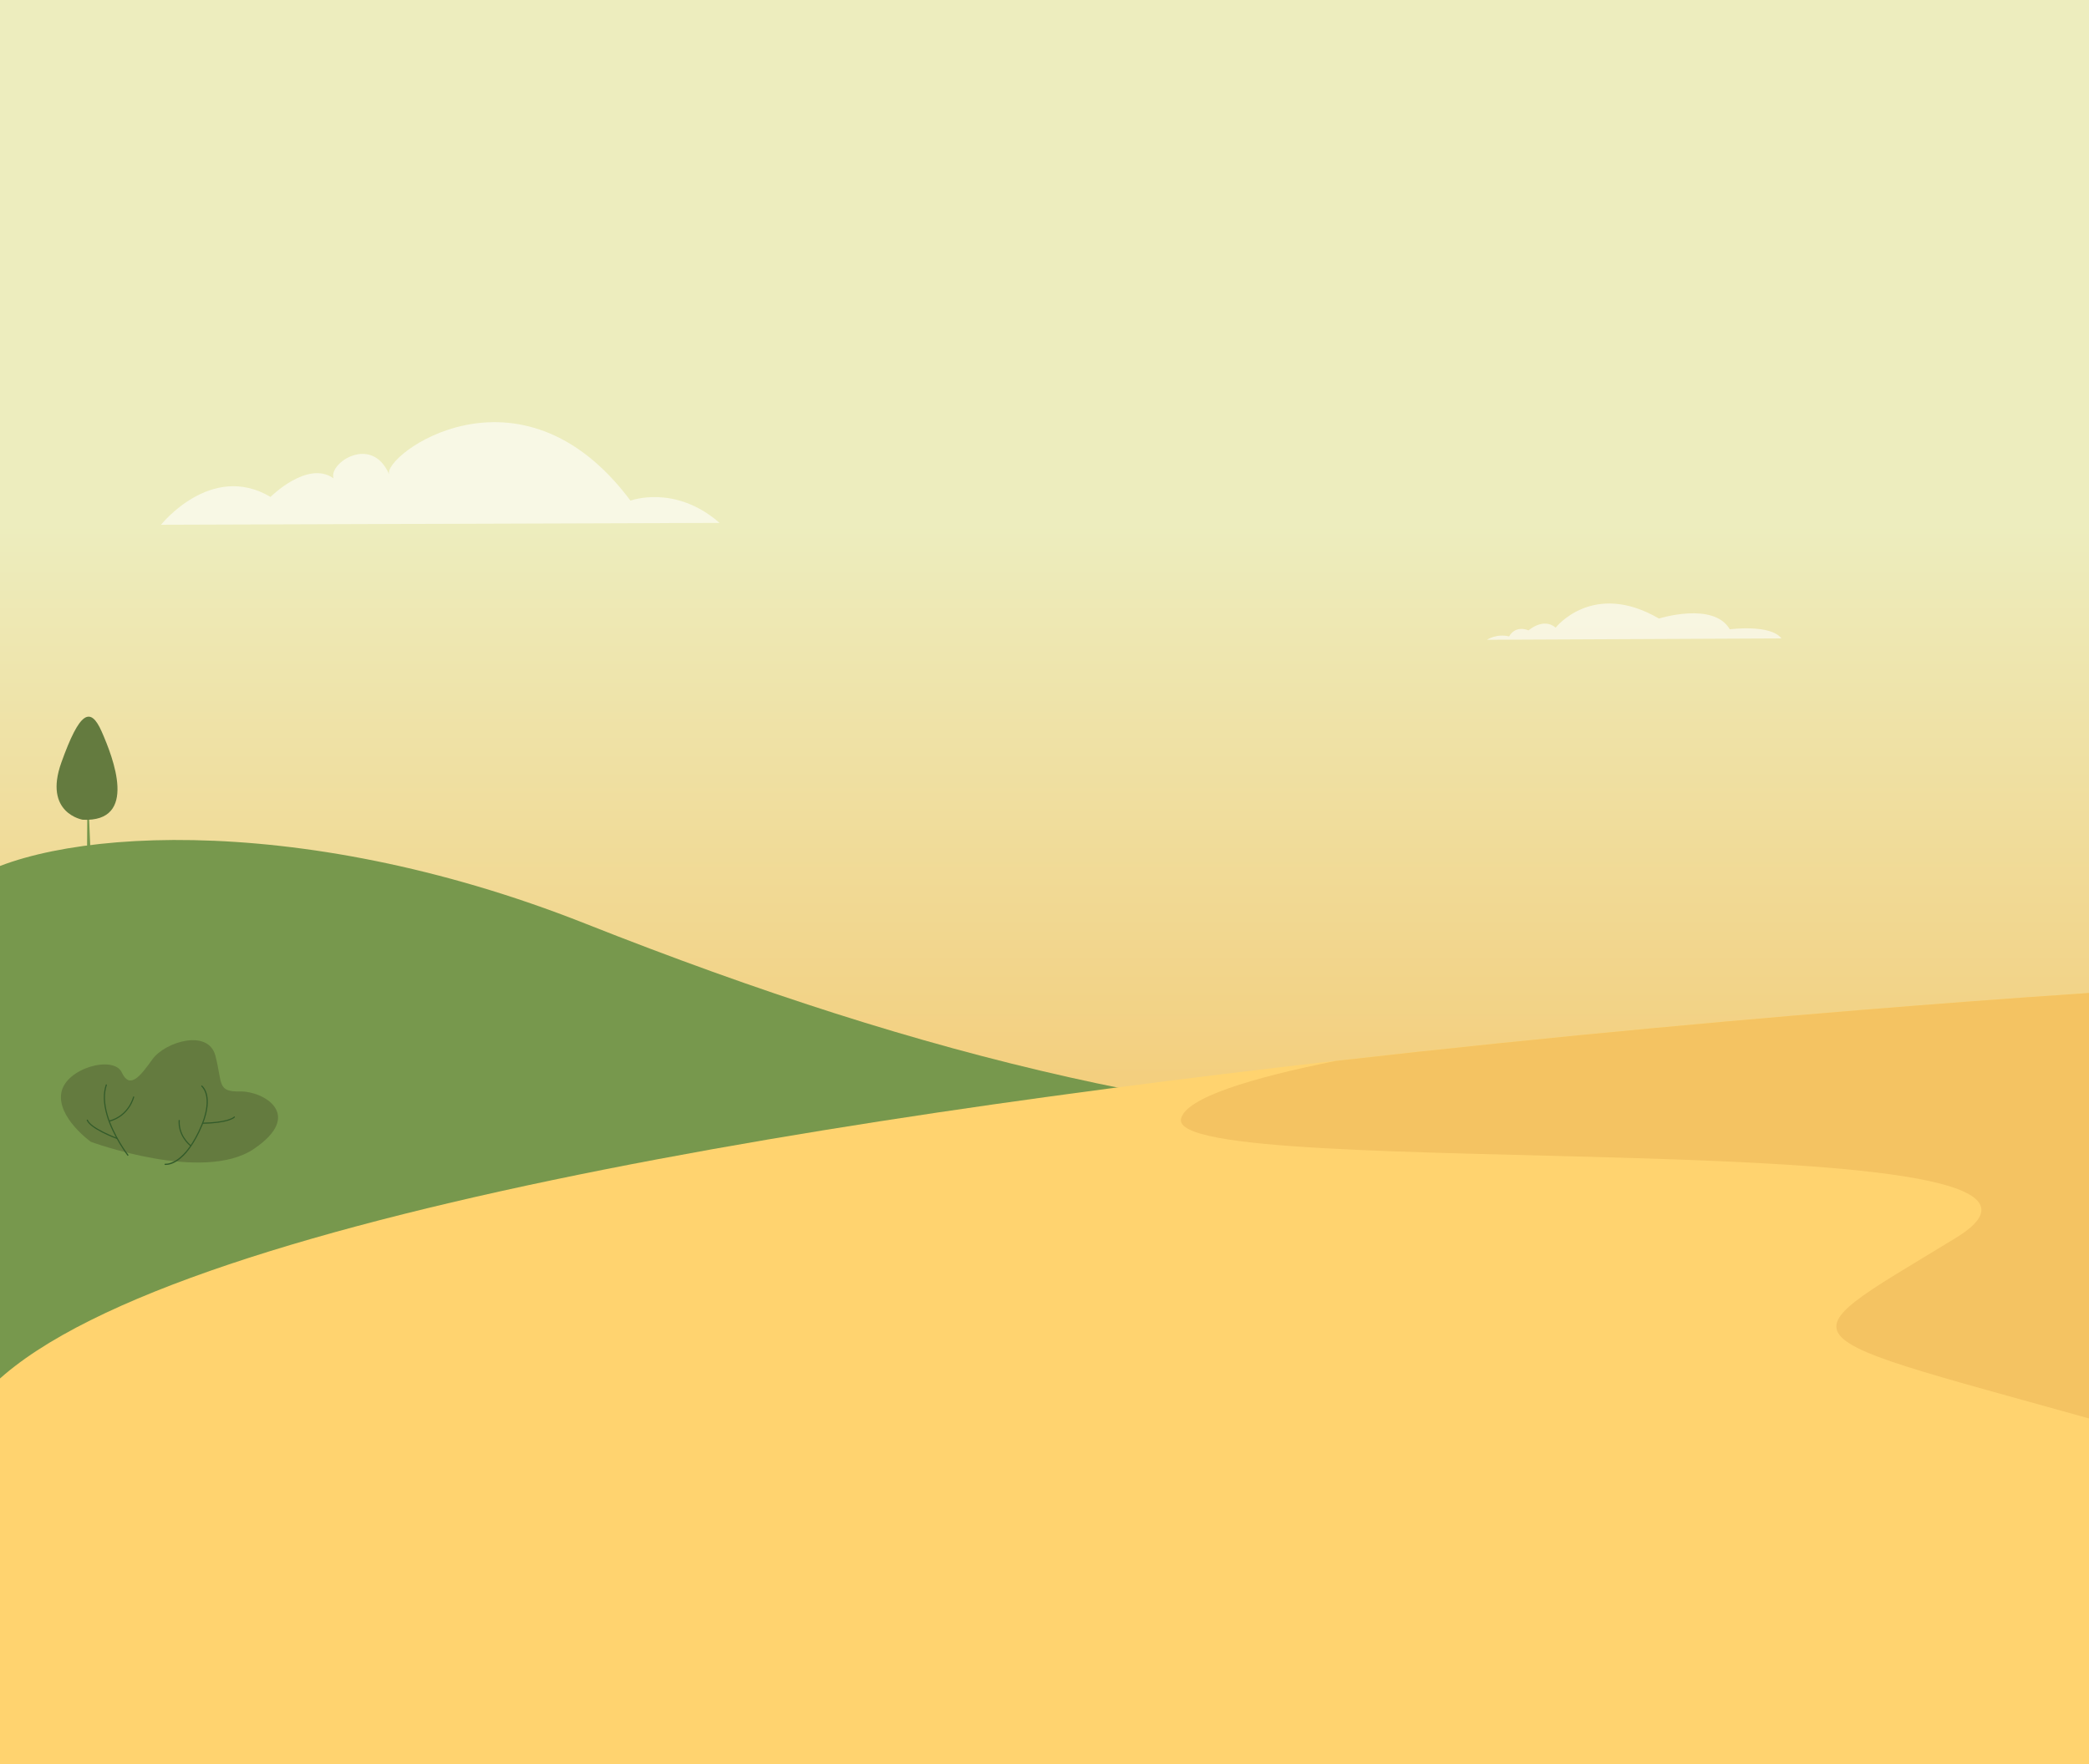
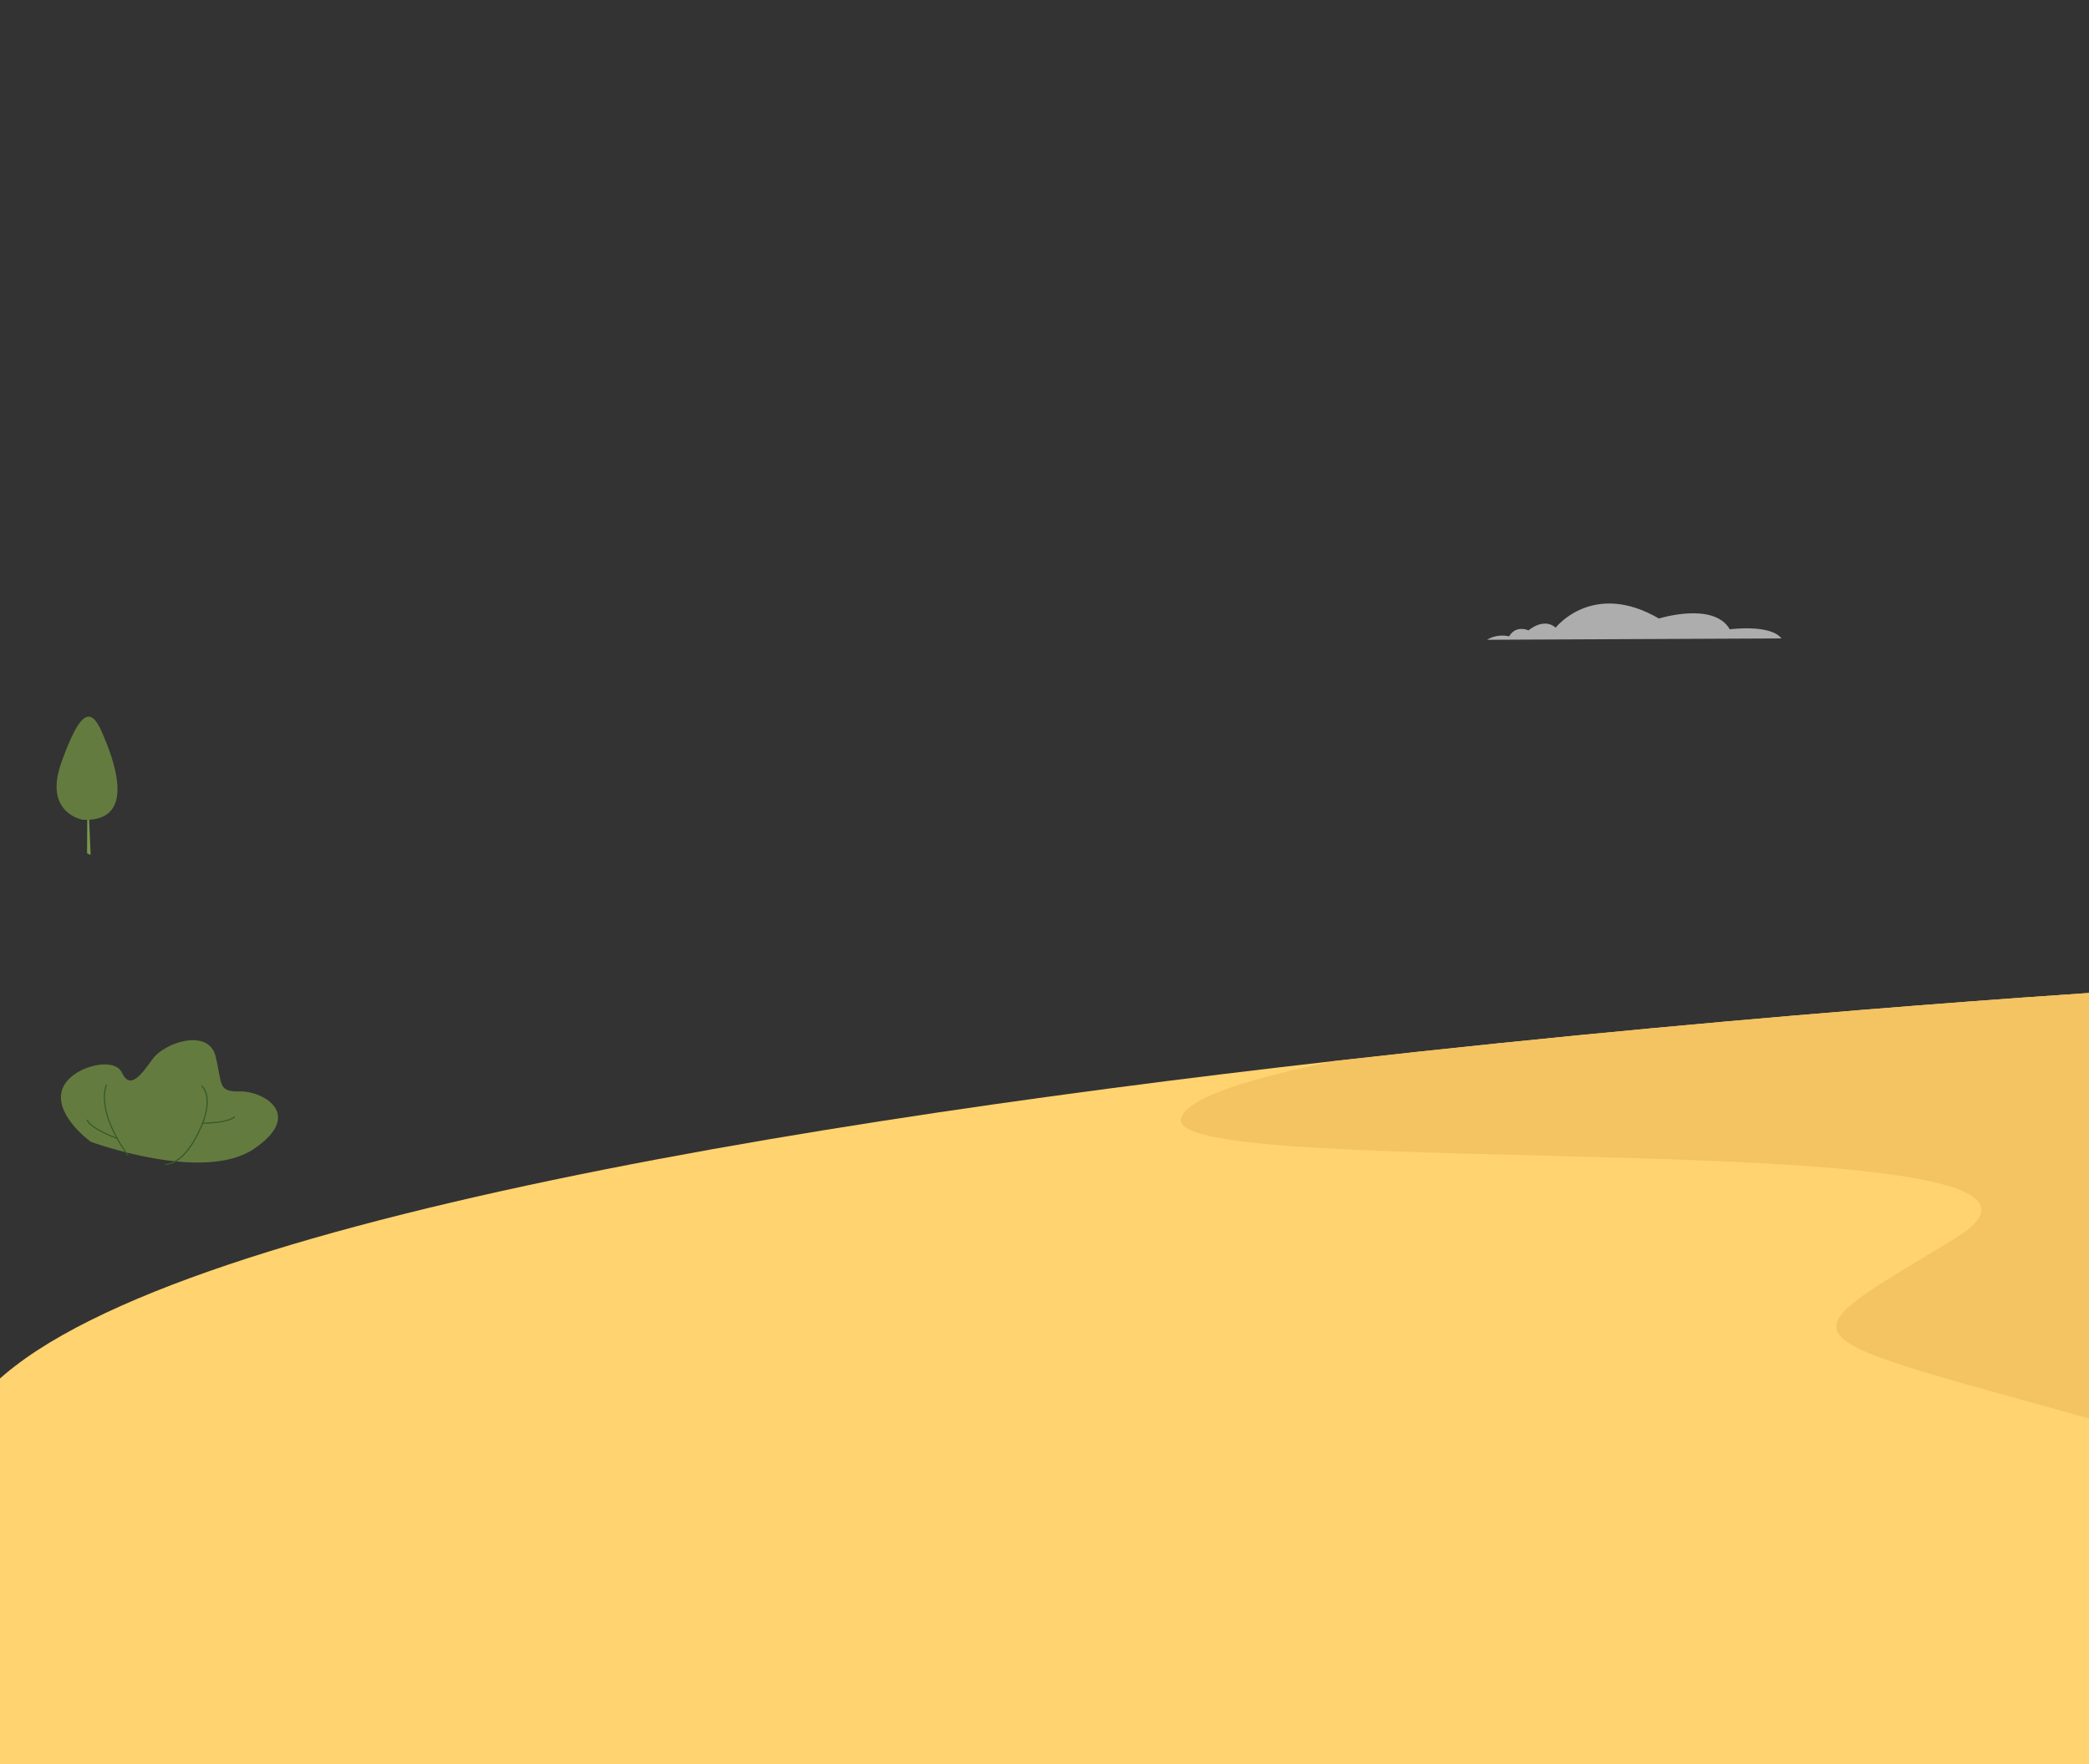
<svg xmlns="http://www.w3.org/2000/svg" width="1440" height="1216" viewBox="0 0 1440 1216" fill="none">
  <rect x="0" y="0" width="1440" height="1216" fill="#333333" stroke="none" />
  <g clip-path="url(#clip0_153_371)">
-     <path d="M1548 -99H-14V1249H1548V-99Z" fill="url(#paint0_linear_153_371)" />
-     <path d="M1547.39 912.08V966.61H-24.61V609.61C27.72 572.08 201.8 556.81 403.39 636.61C643.39 731.61 835.39 775.61 1053.39 781.61C1256.85 787.21 1357.28 677.22 1547.39 912.08V912.08Z" fill="#77984D" />
    <path d="M1494 681V1377H-28V987.532C22.048 859.554 510.341 777.829 920.558 731.245C1229.41 696.165 1494 681 1494 681Z" fill="#FFD36F" />
    <path d="M1494 681V993C1222.19 915.11 1219.96 931.736 1348.25 853.265C1482.51 771.139 803.499 816.208 814.123 771.139C817.523 756.726 861.915 743.136 920.736 731.307C1229.5 696.183 1494 681 1494 681Z" fill="#F4C362" />
    <path d="M62.602 787.027C62.602 787.027 39.291 770.377 42.261 753.277C45.231 736.167 78.362 727.227 83.942 739.227C89.522 751.217 96.692 741.827 105.161 730.067C113.641 718.307 143.631 708.767 148.531 727.887C153.431 747.007 149.551 752.657 165.491 752.337C181.441 752.007 210.021 768.247 175.011 791.947C140.001 815.647 62.592 787.037 62.592 787.037L62.602 787.027Z" fill="#647B3F" />
    <path d="M88.001 796.757C87.901 796.627 77.791 783.527 73.501 768.847C71.091 760.617 70.921 753.407 73.011 747.417L73.761 747.677C71.731 753.507 71.901 760.547 74.272 768.617C78.531 783.157 88.541 796.137 88.641 796.267L88.011 796.757H88.001Z" fill="#335B2A" />
-     <path d="M75.332 773.197L75.132 772.427C88.761 768.907 91.781 755.937 91.811 755.807L92.582 755.977C92.552 756.117 89.442 769.547 75.332 773.187V773.197Z" fill="#335B2A" />
    <path d="M80.632 785.147C79.852 784.857 61.511 778.007 59.691 771.937L60.452 771.707C62.161 777.407 80.722 784.337 80.912 784.407L80.632 785.147Z" fill="#335B2A" />
    <path d="M114.321 802.997C113.791 802.997 113.481 802.947 113.411 802.927L113.551 802.147C113.671 802.167 125.181 803.917 136.721 779.997C138.231 776.867 139.461 773.857 140.371 771.057C145.861 754.167 138.701 748.817 138.631 748.767L139.091 748.117C139.411 748.347 146.801 753.867 141.131 771.307C140.211 774.147 138.961 777.197 137.441 780.347C127.351 801.267 117.361 802.997 114.331 802.997H114.321Z" fill="#335B2A" />
    <path d="M139.661 774.637V773.847C155.981 773.597 160.422 770.447 161.132 769.837C161.242 769.697 161.442 769.457 161.732 769.587L161.962 770.027C161.822 770.697 157.121 774.367 139.661 774.637V774.637Z" fill="#335B2A" />
-     <path d="M131.311 790.157L131.271 790.117C129.781 788.927 122.361 782.447 123.151 772.007L123.941 772.067C123.181 782.107 130.321 788.347 131.761 789.497L131.821 789.547L131.311 790.157V790.157Z" fill="#335B2A" />
    <path d="M60.168 560.954L59.998 588.184L62.478 589.354L61.238 560.354L60.168 560.954Z" fill="#77984D" />
    <path d="M57.078 565.064C57.078 565.064 29.728 560.684 42.308 525.574C54.898 490.464 62.308 486.544 70.158 504.424C78.008 522.314 95.458 566.804 57.068 565.064H57.078Z" fill="#647B3F" />
-     <path opacity="0.6" d="M111 361.721C111 361.721 145.53 318.231 186.47 342.531C186.47 342.531 212.05 316.951 229.96 329.741C226.19 319.251 256.44 299.081 268.33 327.181C262.58 314.441 358.34 242.971 434.61 345.091C434.61 345.091 465.31 333.581 496.01 360.441L111.01 361.721H111Z" fill="white" />
    <path opacity="0.6" d="M1025 441C1025 441 1031.48 436.584 1040.3 438.674C1040.3 438.674 1044 430.789 1053.7 434.515C1053.7 434.515 1063.84 425.419 1072.37 432.628C1072.37 432.628 1097.96 399.836 1143.56 426.352C1143.56 426.352 1181.22 414.491 1192.4 433.791C1192.4 433.791 1220.35 430.072 1228 440.067L1025.01 441H1025Z" fill="white" />
  </g>
  <defs>
    <linearGradient id="paint0_linear_153_371" x1="767" y1="1242.69" x2="767" y2="-225.673" gradientUnits="userSpaceOnUse">
      <stop stop-color="#FBB03B" />
      <stop offset="0.1" stop-color="#F9B649" />
      <stop offset="0.28" stop-color="#F5C870" />
      <stop offset="0.53" stop-color="#EEE5AD" />
      <stop offset="0.6" stop-color="#EDEDBE" />
    </linearGradient>
    <clipPath id="clip0_153_371">
      <rect width="1440" height="1216" fill="white" />
    </clipPath>
  </defs>
</svg>